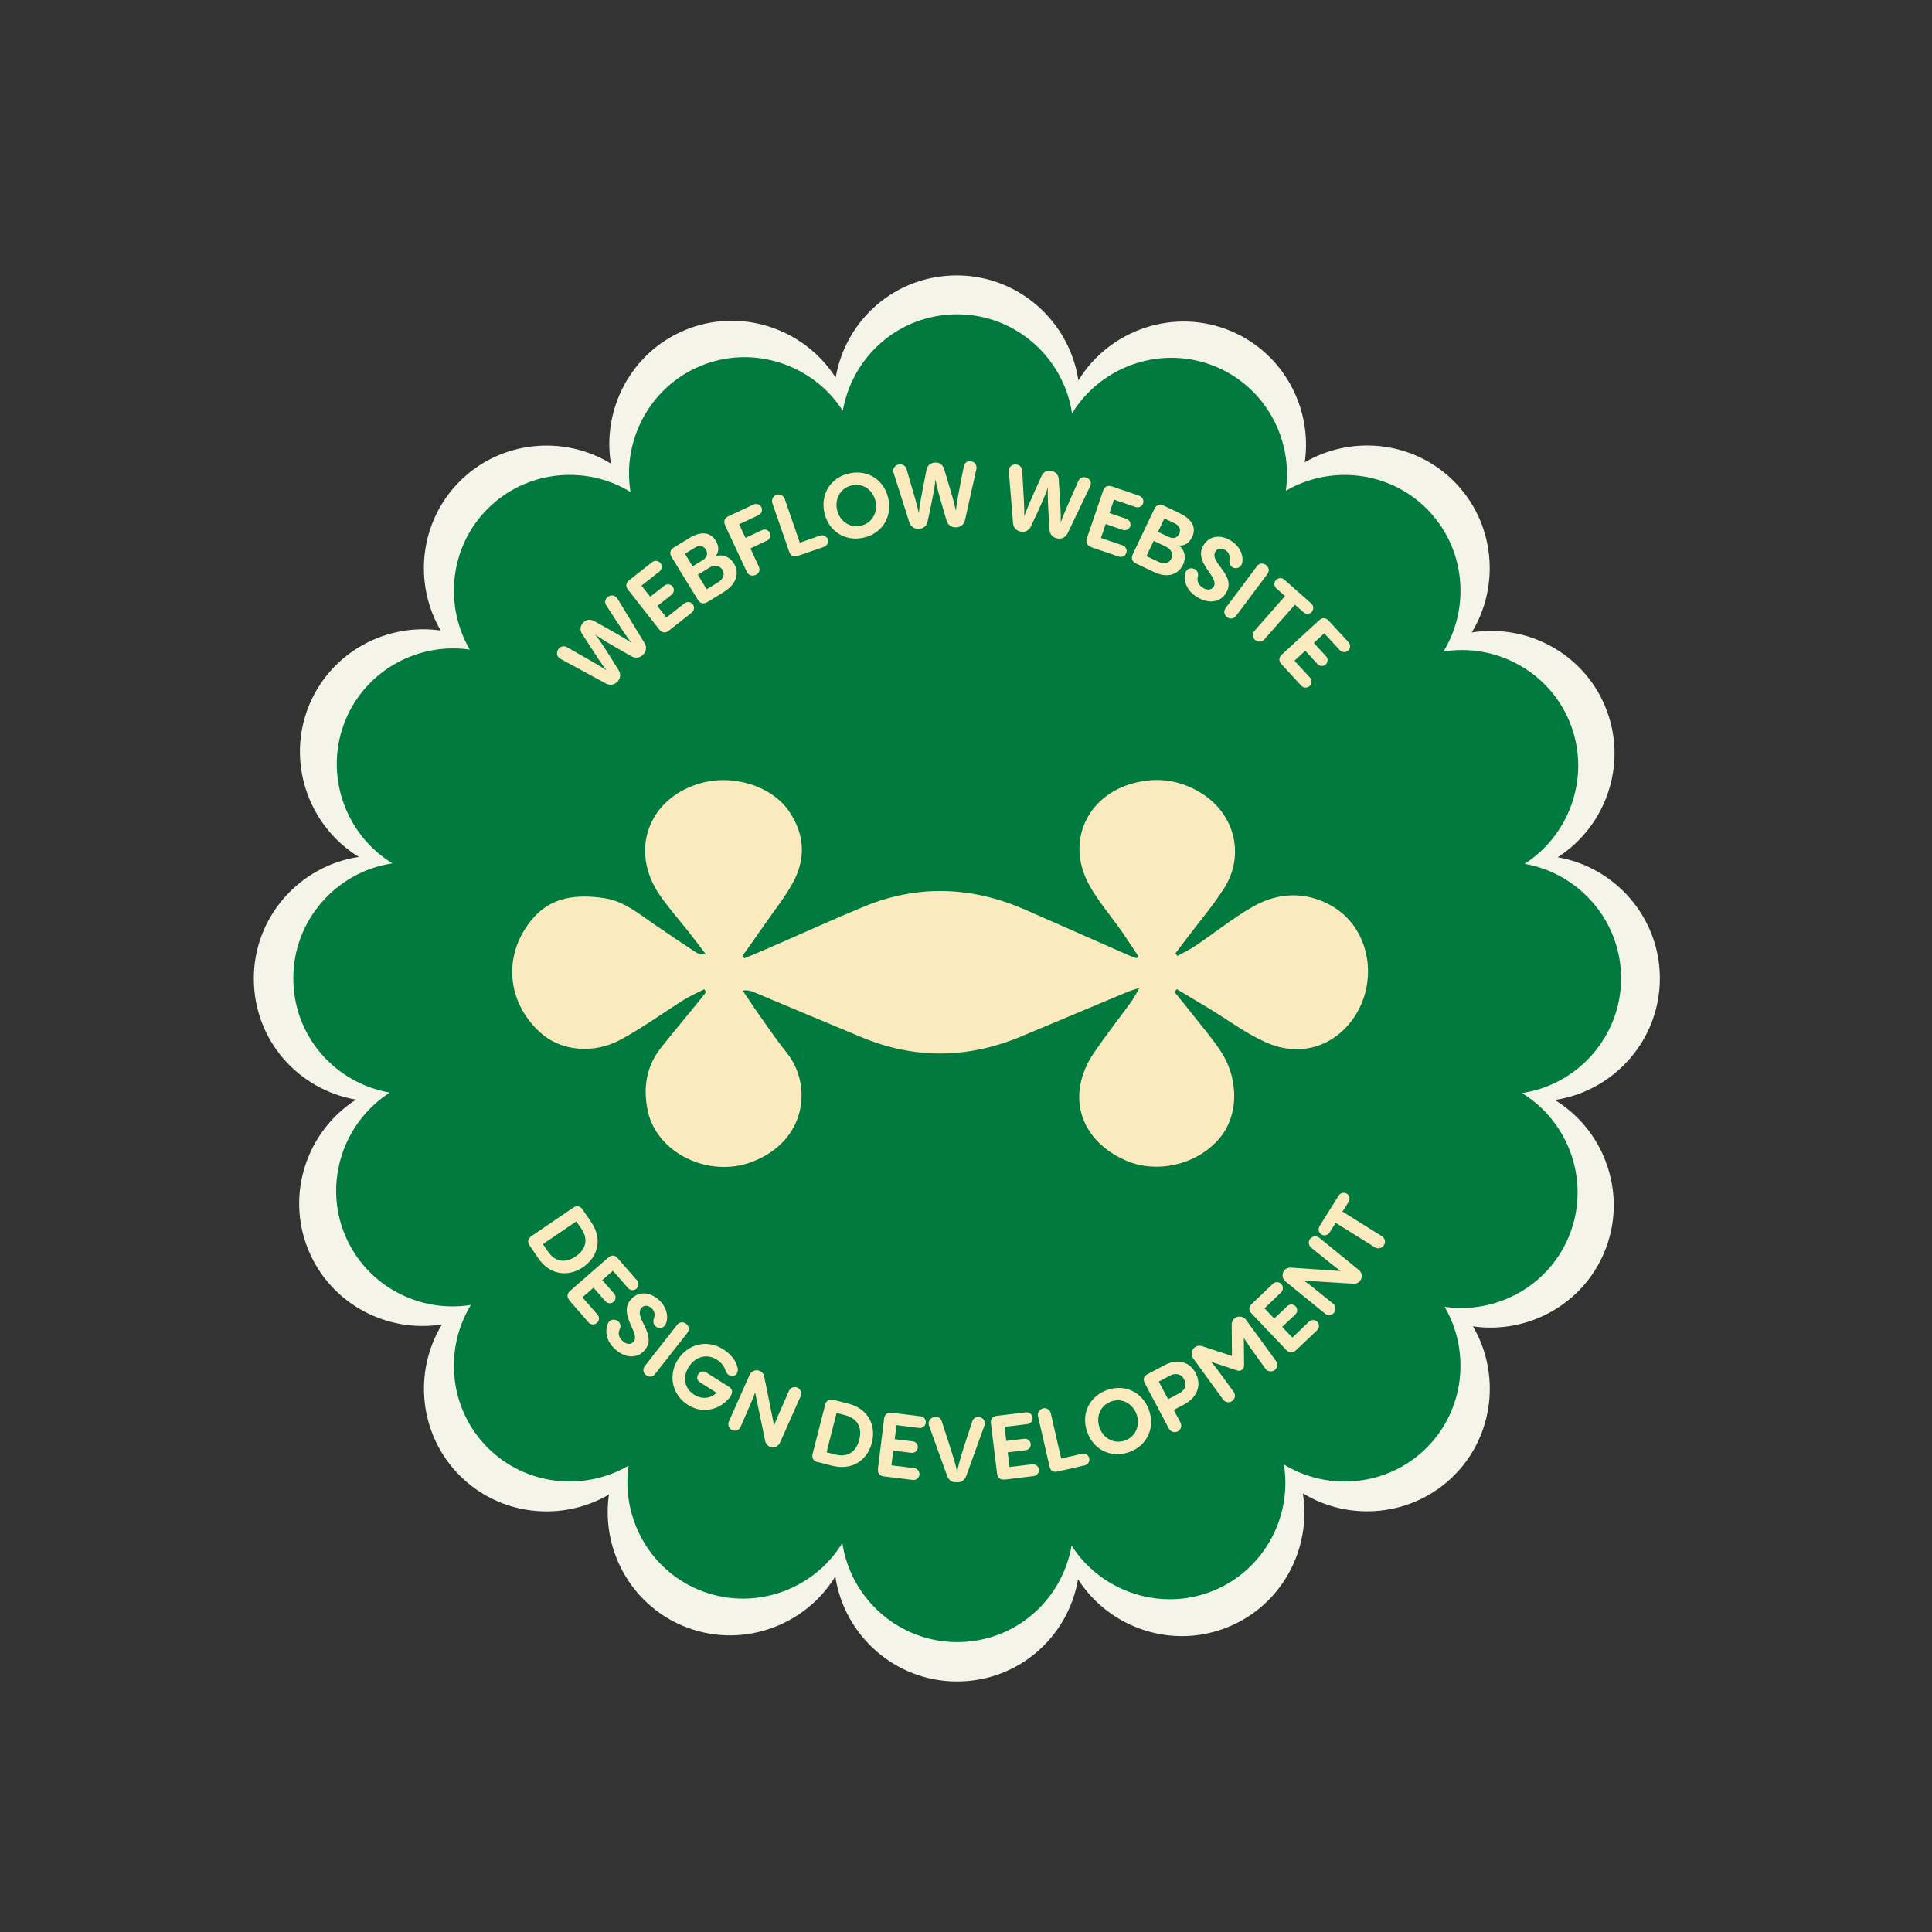
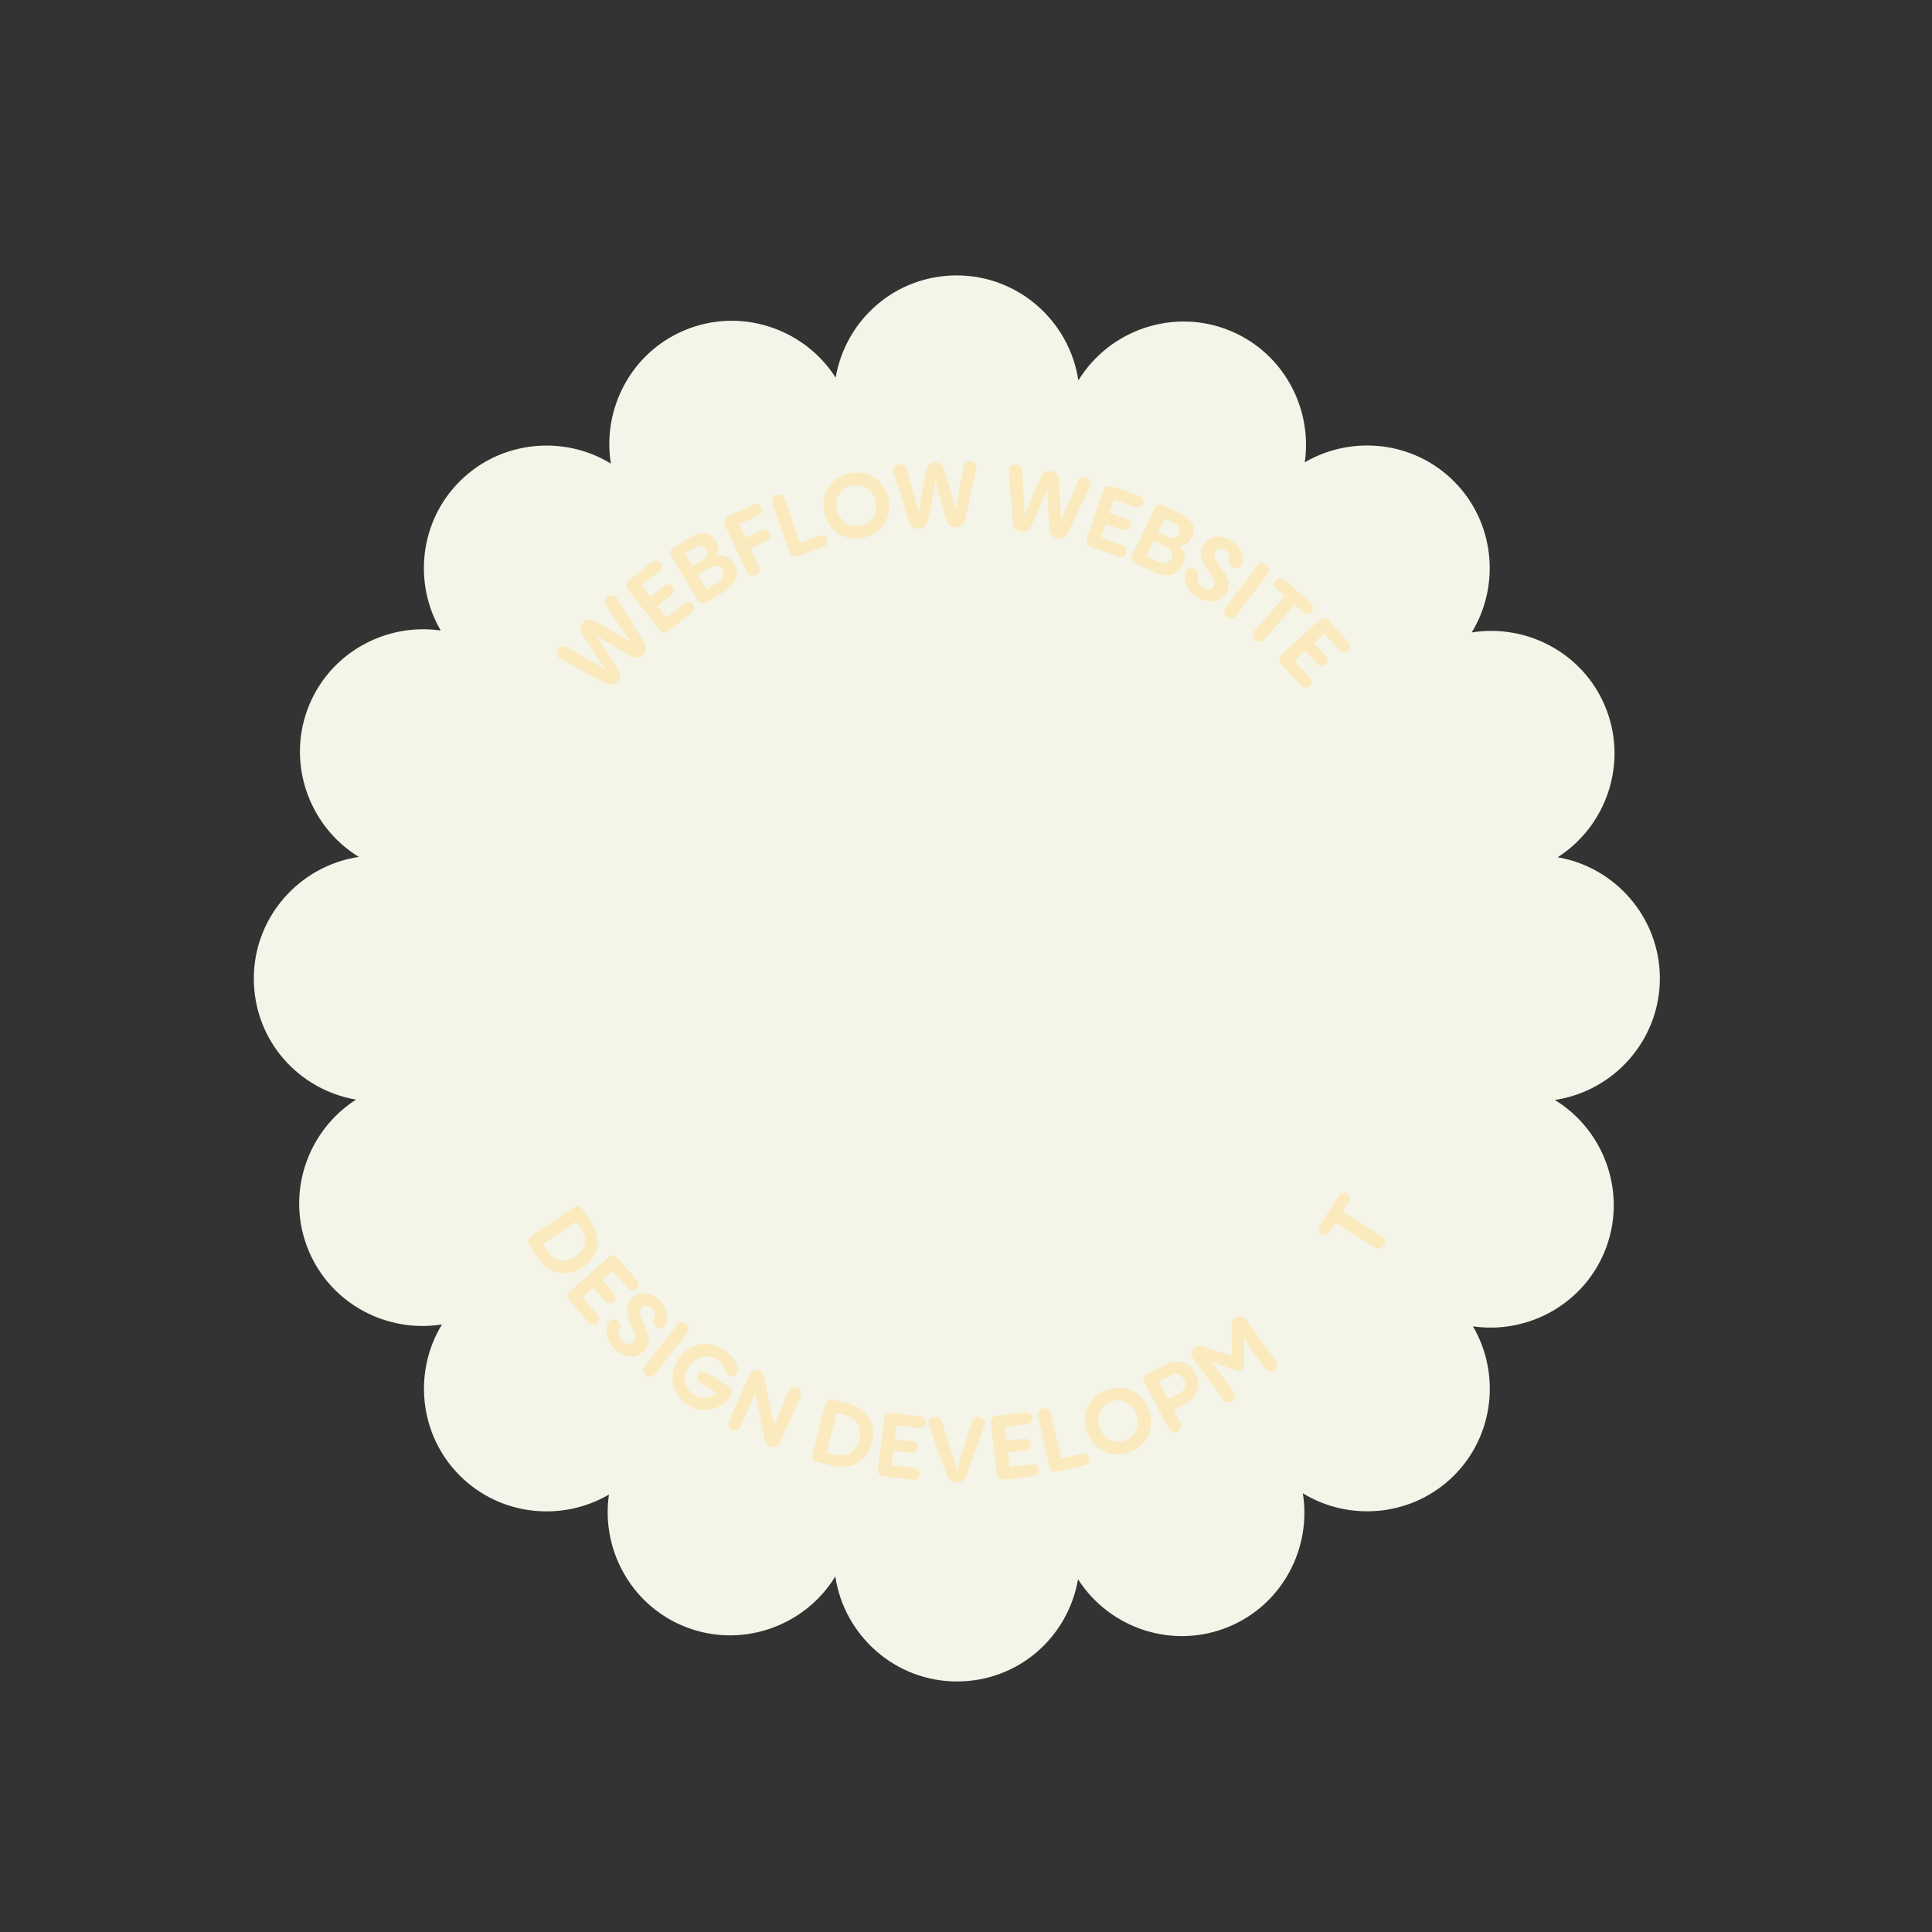
<svg xmlns="http://www.w3.org/2000/svg" width="330" height="330" viewBox="0 0 330 330" fill="none">
  <rect x="0" y="0" width="330" height="330" fill="#333333" stroke="none" />
  <path d="M283.518 167.115C283.518 156.77 275.944 148.13 266.064 146.425C274.51 141.02 278.152 130.133 274.142 120.601C270.326 111.496 260.736 106.518 251.379 108.029C256.319 99.95 255.312 89.179 248.338 82.205C241.46 75.328 230.902 74.262 222.863 78.97C224.199 69.748 219.259 60.372 210.309 56.575C200.642 52.468 189.522 56.265 184.195 64.983C182.684 54.87 173.947 47.044 163.427 47.044C152.908 47.044 144.442 54.618 142.737 64.498C137.332 56.052 126.445 52.41 116.913 56.42C107.808 60.236 102.83 69.826 104.341 79.183C96.262 74.243 85.491 75.25 78.517 82.224C71.64 89.102 70.574 99.66 75.282 107.699C66.06 106.363 56.684 111.303 52.887 120.253C48.78 129.92 52.577 141.04 61.295 146.367C51.182 147.878 43.355 156.615 43.355 167.135C43.355 177.654 50.93 186.12 60.81 187.825C52.364 193.23 48.722 204.117 52.732 213.648C56.548 222.753 66.138 227.732 75.495 226.221C70.555 234.3 71.562 245.071 78.536 252.045C85.413 258.922 95.972 259.988 104.011 255.28C102.675 264.502 107.615 273.878 116.565 277.675C126.232 281.782 137.352 277.985 142.679 269.267C144.19 279.38 152.927 287.206 163.447 287.206C173.966 287.206 182.432 279.632 184.137 269.752C189.542 278.198 200.429 281.84 209.96 277.83C219.065 274.014 224.044 264.424 222.533 255.067C230.612 260.007 241.383 259 248.357 252.026C255.234 245.148 256.3 234.59 251.592 226.551C260.814 227.887 270.19 222.947 273.987 213.997C278.094 204.33 274.297 193.21 265.579 187.883C275.692 186.372 283.518 177.635 283.518 167.115Z" fill="#F5F4E8" />
-   <path d="M276.893 167.096C276.893 157.332 269.745 149.176 260.407 147.549C268.369 142.454 271.818 132.147 268.04 123.158C264.437 114.576 255.39 109.849 246.556 111.283C251.225 103.65 250.275 93.479 243.689 86.893C237.199 80.403 227.222 79.395 219.628 83.832C220.887 75.114 216.218 66.261 207.772 62.677C198.628 58.802 188.147 62.386 183.11 70.62C181.696 61.069 173.424 53.688 163.505 53.688C153.586 53.688 145.585 60.837 143.958 70.174C138.863 62.212 128.557 58.764 119.568 62.541C110.986 66.145 106.259 75.192 107.693 84.026C100.06 79.357 89.889 80.306 83.302 86.893C76.813 93.383 75.805 103.359 80.242 110.954C71.524 109.694 62.67 114.363 59.087 122.81C55.212 131.954 58.796 142.434 67.029 147.471C57.479 148.885 50.098 157.157 50.098 167.076C50.098 176.995 57.246 184.996 66.584 186.623C58.622 191.718 55.173 202.024 58.951 211.013C62.554 219.595 71.601 224.322 80.435 222.889C75.766 230.522 76.716 240.692 83.302 247.279C89.792 253.769 99.769 254.776 107.363 250.34C106.104 259.058 110.773 267.911 119.219 271.495C128.363 275.369 138.844 271.785 143.881 263.552C145.295 273.103 153.567 280.484 163.486 280.484C173.405 280.484 181.406 273.335 183.033 263.998C188.128 271.96 198.434 275.408 207.423 271.63C216.005 268.027 220.732 258.98 219.298 250.146C226.931 254.815 237.102 253.866 243.689 247.279C250.178 240.789 251.186 230.812 246.75 223.218C255.467 224.477 264.321 219.809 267.904 211.362C271.779 202.218 268.195 191.738 259.962 186.701C269.512 185.286 276.893 177.014 276.893 167.096Z" fill="#007A3E" />
-   <path d="M194.443 163.357C193.513 161.962 192.622 160.567 191.673 159.192C189.755 156.441 187.488 153.864 185.919 150.92C182.083 143.713 185.687 135.887 193.591 133.775C197.601 132.709 201.417 133.194 205.02 135.364C210.89 138.909 212.75 146.038 209.031 151.811C207.19 154.678 204.962 157.313 202.889 160.044C202.192 160.974 201.495 161.904 200.778 162.834L201.107 163.28C202.134 162.718 203.219 162.214 204.187 161.555C207.461 159.347 210.58 156.828 213.99 154.872C218.368 152.373 223.134 152.218 227.531 154.775C234.099 158.572 235.629 167.851 230.98 174.206C227.57 178.855 221.933 180.56 216.276 178.061C212.808 176.53 209.689 174.167 206.415 172.191C204.614 171.106 202.812 170.041 201.01 168.956L200.604 169.421C201.863 170.99 203.141 172.54 204.381 174.128C205.737 175.852 207.151 177.518 208.372 179.339C211.704 184.28 211.607 190.595 208.217 194.528C204.362 199.003 197.484 200.553 192.176 198.17C184.272 194.625 182.025 186.875 186.907 179.746C188.902 176.821 191.092 174.031 193.184 171.164C193.629 170.564 193.959 169.866 194.637 168.723C193.571 169.091 192.99 169.246 192.448 169.479C186.461 171.978 180.456 174.496 174.47 177.015C165.403 180.812 156.337 180.967 147.232 177.189C141.071 174.632 134.911 172.036 128.75 169.459C128.227 169.246 127.685 169.072 126.871 169.208C127.879 170.699 128.847 172.21 129.893 173.663C131.366 175.736 132.799 177.848 134.388 179.824C138.747 185.209 137.914 194.934 128.324 198.499C121.04 201.211 112.225 196.969 110.656 189.801C109.823 185.965 110.327 182.245 112.845 179.03C114.957 176.337 117.185 173.721 119.335 171.067C119.781 170.525 120.188 169.982 120.614 169.44C120.517 169.285 120.401 169.13 120.304 168.975C119.141 169.556 117.921 170.079 116.836 170.757C113.233 173.005 109.784 175.542 106.046 177.557C101.357 180.114 95.817 179.494 92.407 176.472C86.46 171.203 85.82 162.989 90.954 156.945C94.189 153.128 98.568 152.741 103.14 153.399C106.627 153.903 109.223 156.17 111.993 158.049C114.24 159.579 116.487 161.11 118.754 162.601C119.219 162.911 119.761 163.086 120.556 162.989C119.606 161.749 118.677 160.509 117.708 159.269C116.022 157.138 114.201 155.085 112.671 152.857C107.498 145.321 110.714 136.429 119.471 133.833C125.166 132.148 131.908 134.221 134.872 138.715C137.332 142.396 137.662 146.406 135.666 150.319C134.33 152.935 132.45 155.259 130.765 157.681C129.467 159.56 128.13 161.42 126.813 163.299C126.91 163.435 127.026 163.551 127.123 163.686C128.382 163.163 129.641 162.66 130.881 162.117C136.461 159.696 142.001 157.158 147.619 154.833C156.86 151.036 166.081 151.423 175.187 155.414C180.979 157.952 186.752 160.509 192.544 163.066C193.068 163.299 193.61 163.473 194.133 163.667C194.249 163.57 194.346 163.454 194.462 163.357H194.443Z" fill="#FAEABD" />
  <path d="M105.23 101.945C105.23 101.945 105.385 102.1 105.443 102.216L110.074 109.81C110.519 110.527 110.383 111.263 109.86 111.806C109.337 112.367 108.582 112.503 107.846 112.096C103.971 109.888 102.538 109.055 101.627 108.357C102.402 109.268 103.409 110.818 105.657 114.46C106.102 115.176 105.986 115.893 105.463 116.436C104.94 116.978 104.223 117.133 103.487 116.746L95.738 112.542C95.641 112.484 95.544 112.425 95.466 112.348C94.982 111.902 95.079 111.166 95.486 110.74C95.796 110.411 96.338 110.256 96.861 110.546C101.162 112.987 102.596 113.82 103.584 114.498C102.809 113.51 102.131 112.464 99.419 108.26C98.973 107.582 99.128 106.865 99.593 106.362C100.116 105.819 100.794 105.684 101.511 106.091C105.172 108.125 106.858 109.113 107.846 109.791C107.071 108.803 106.083 107.33 103.545 103.378C103.235 102.894 103.371 102.41 103.681 102.08C104.049 101.693 104.727 101.519 105.192 101.964L105.23 101.945Z" fill="#FAEABD" />
  <path d="M114.257 107.719C113.656 108.184 113.075 108.106 112.61 107.525L107.282 100.745C106.818 100.144 106.895 99.563 107.476 99.098L111.389 96.018C111.835 95.669 112.474 95.747 112.823 96.192C113.172 96.618 113.075 97.258 112.649 97.606L109.568 100.028L111.06 101.927L113.501 100.009C113.927 99.679 114.547 99.757 114.896 100.183C115.225 100.609 115.148 101.229 114.722 101.578L112.281 103.496L113.83 105.472L116.911 103.05C117.356 102.702 117.996 102.779 118.325 103.205C118.674 103.651 118.596 104.29 118.151 104.639L114.237 107.719H114.257Z" fill="#FAEABD" />
  <path d="M120.807 102.836C120.168 103.224 119.586 103.088 119.199 102.449L114.705 95.126C114.317 94.487 114.453 93.906 115.092 93.518L117.688 91.93C119.683 90.709 121.311 90.825 122.24 92.337C122.957 93.499 122.725 94.429 122.202 95.029C123.345 94.584 124.623 95.068 125.34 96.211C126.328 97.819 125.883 99.718 123.635 101.112L120.807 102.856V102.836ZM116.991 94.584L118.308 96.734L120.013 95.688C120.729 95.242 121.001 94.603 120.555 93.867C120.129 93.15 119.412 93.092 118.695 93.538L116.991 94.584ZM119.199 98.187L120.71 100.647L122.647 99.466C123.558 98.904 123.848 98.071 123.403 97.335C122.919 96.56 122.047 96.424 121.156 96.967L119.199 98.168V98.187Z" fill="#FAEABD" />
  <path d="M123.867 89.72C123.538 89.042 123.751 88.48 124.429 88.17L128.71 86.175C129.214 85.942 129.814 86.156 130.066 86.659C130.299 87.182 130.066 87.763 129.563 87.996L126.25 89.546L127.335 91.871L130.183 90.534C130.667 90.301 131.267 90.534 131.5 91.018C131.732 91.502 131.5 92.103 131.016 92.335L128.168 93.672L129.601 96.733C129.911 97.411 129.601 97.973 129.059 98.205C128.555 98.438 127.877 98.341 127.567 97.682L123.848 89.74L123.867 89.72Z" fill="#FAEABD" />
  <path d="M136.226 94.953C135.548 95.186 135.044 94.953 134.811 94.275L131.925 85.945C131.731 85.364 132.041 84.724 132.622 84.511C133.203 84.317 133.843 84.627 134.036 85.209L136.613 92.686L140.081 91.485C140.604 91.311 141.185 91.582 141.379 92.105C141.572 92.648 141.282 93.21 140.739 93.403L136.206 94.972L136.226 94.953Z" fill="#FAEABD" />
  <path d="M140.797 87.513C140.119 84.336 141.94 81.508 145.098 80.849C148.275 80.171 151.065 82.011 151.743 85.188C152.421 88.365 150.6 91.194 147.442 91.853C144.284 92.531 141.475 90.69 140.797 87.513ZM149.554 85.653C149.147 83.755 147.481 82.476 145.524 82.902C143.587 83.309 142.56 85.15 142.967 87.048C143.374 88.947 145.059 90.206 146.997 89.799C148.934 89.392 149.961 87.552 149.554 85.653Z" fill="#FAEABD" />
  <path d="M166.815 79.763C166.815 79.86 166.815 79.976 166.776 80.112L164.839 88.791C164.665 89.624 164.064 90.05 163.308 90.069C162.534 90.108 161.894 89.682 161.662 88.868C160.403 84.606 159.957 82.979 159.783 81.855C159.705 83.037 159.356 84.858 158.446 89.043C158.272 89.876 157.69 90.302 156.935 90.321C156.179 90.36 155.559 89.973 155.308 89.178L152.634 80.771C152.595 80.654 152.576 80.558 152.576 80.441C152.537 79.783 153.138 79.318 153.719 79.298C154.165 79.298 154.668 79.531 154.843 80.112C156.237 84.858 156.702 86.466 156.935 87.629C157.07 86.369 157.284 85.149 158.252 80.248C158.407 79.453 159.008 79.046 159.705 79.008C160.461 78.969 161.042 79.356 161.274 80.151C162.495 84.161 163.037 86.04 163.27 87.222C163.405 85.962 163.715 84.238 164.626 79.628C164.742 79.066 165.168 78.795 165.614 78.775C166.156 78.756 166.757 79.105 166.776 79.744L166.815 79.763Z" fill="#FAEABD" />
  <path d="M186.303 82.728C186.303 82.825 186.245 82.941 186.207 83.057L182.371 91.058C182.003 91.814 181.325 92.104 180.589 91.969C179.833 91.833 179.31 91.271 179.252 90.438C178.981 86.002 178.903 84.336 179 83.193C178.671 84.336 177.915 86.021 176.094 89.896C175.726 90.651 175.067 90.942 174.351 90.806C173.614 90.671 173.091 90.148 173.033 89.314L172.316 80.539C172.316 80.422 172.316 80.326 172.316 80.209C172.433 79.551 173.111 79.241 173.692 79.357C174.137 79.434 174.564 79.802 174.602 80.403C174.893 85.324 174.99 86.99 174.951 88.191C175.358 86.99 175.842 85.866 177.896 81.314C178.225 80.578 178.903 80.306 179.581 80.442C180.317 80.578 180.802 81.081 180.84 81.895C181.112 86.06 181.228 88.017 181.189 89.218C181.596 88.017 182.293 86.409 184.211 82.127C184.444 81.604 184.928 81.449 185.374 81.527C185.897 81.624 186.42 82.088 186.303 82.728Z" fill="#FAEABD" />
  <path d="M186.383 93.441C185.666 93.189 185.414 92.666 185.646 91.949L188.417 83.813C188.669 83.096 189.192 82.844 189.908 83.077L194.616 84.685C195.139 84.859 195.43 85.44 195.255 85.983C195.081 86.506 194.5 86.777 193.977 86.603L190.277 85.343L189.502 87.629L192.427 88.637C192.931 88.811 193.221 89.373 193.047 89.896C192.872 90.4 192.311 90.69 191.788 90.516L188.862 89.508L188.049 91.891L191.749 93.15C192.272 93.325 192.562 93.906 192.388 94.429C192.214 94.971 191.613 95.243 191.09 95.068L186.383 93.46V93.441Z" fill="#FAEABD" />
  <path d="M194.037 96.249C193.359 95.919 193.166 95.377 193.476 94.68L197.176 86.911C197.505 86.233 198.067 86.04 198.745 86.349L201.496 87.667C203.608 88.674 204.402 90.108 203.627 91.716C203.046 92.936 202.135 93.266 201.36 93.169C202.348 93.885 202.658 95.222 202.077 96.443C201.263 98.147 199.423 98.825 197.04 97.682L194.037 96.249ZM197.06 92.374L195.82 94.99L197.873 95.958C198.842 96.423 199.694 96.21 200.062 95.435C200.45 94.622 200.082 93.808 199.132 93.362L197.06 92.374ZM198.881 88.558L197.796 90.844L199.597 91.696C200.372 92.064 201.05 91.929 201.418 91.173C201.767 90.418 201.438 89.778 200.682 89.41L198.881 88.558Z" fill="#FAEABD" />
  <path d="M202.403 98.148C202.423 97.915 202.5 97.702 202.597 97.547C202.926 97.005 203.662 96.947 204.147 97.256C204.495 97.469 204.728 97.896 204.612 98.457C204.379 99.271 204.747 99.949 205.425 100.375C206.22 100.879 206.956 100.763 207.305 100.201C208.351 98.535 203.701 96.094 205.6 93.072C206.568 91.522 208.467 91.231 210.269 92.355C211.683 93.246 212.38 94.641 212.206 95.978C212.186 96.191 212.109 96.385 212.012 96.54C211.663 97.082 210.966 97.179 210.501 96.888C210.152 96.656 209.92 96.249 209.997 95.629C210.152 94.951 209.862 94.312 209.3 93.963C208.661 93.556 207.963 93.614 207.614 94.195C206.433 96.055 211.334 98.244 209.397 101.325C208.331 103.01 206.278 103.126 204.437 101.964C202.849 100.976 202.209 99.542 202.423 98.148H202.403Z" fill="#FAEABD" />
  <path d="M214.669 96.716C215.115 96.115 215.793 96.173 216.238 96.503C216.703 96.851 216.916 97.471 216.471 98.052L211.143 105.182C210.698 105.782 210.039 105.743 209.593 105.414C209.148 105.085 208.915 104.445 209.361 103.845L214.688 96.716H214.669Z" fill="#FAEABD" />
  <path d="M214.28 107.738L219.492 101.81L218.019 100.512C217.593 100.144 217.554 99.505 217.923 99.098C218.291 98.672 218.949 98.633 219.356 99.001L223.967 103.069C224.393 103.437 224.432 104.077 224.064 104.503C223.696 104.929 223.056 104.949 222.649 104.58L221.177 103.282L215.966 109.21C215.559 109.675 214.842 109.734 214.377 109.307C213.912 108.901 213.874 108.203 214.28 107.738Z" fill="#FAEABD" />
  <path d="M218.889 113.453C218.385 112.892 218.405 112.31 218.966 111.787L225.301 105.956C225.863 105.452 226.444 105.472 226.967 106.034L230.338 109.695C230.706 110.102 230.706 110.741 230.28 111.129C229.873 111.497 229.234 111.458 228.847 111.051L226.192 108.165L224.41 109.811L226.502 112.097C226.871 112.504 226.832 113.124 226.444 113.492C226.037 113.86 225.418 113.841 225.049 113.434L222.957 111.148L221.097 112.853L223.752 115.739C224.12 116.146 224.12 116.785 223.693 117.173C223.267 117.56 222.628 117.522 222.26 117.115L218.889 113.453Z" fill="#FAEABD" />
  <path d="M90.468 212.76C90.042 212.14 90.158 211.559 90.778 211.133L97.888 206.29C98.508 205.863 99.089 205.98 99.515 206.6L100.988 208.75C102.964 211.637 102.131 214.697 99.593 216.441C97.055 218.165 93.897 217.816 91.941 214.911L90.468 212.76ZM98.45 208.614L92.735 212.508L93.607 213.787C94.711 215.414 96.435 215.899 98.334 214.601C100.232 213.303 100.426 211.52 99.322 209.912L98.45 208.634V208.614Z" fill="#FAEABD" />
  <path d="M97.288 222.117C96.785 221.556 96.823 220.955 97.404 220.471L103.875 214.814C104.437 214.31 105.037 214.349 105.522 214.93L108.796 218.688C109.164 219.115 109.125 219.754 108.699 220.122C108.292 220.49 107.633 220.432 107.265 220.006L104.689 217.061L102.868 218.65L104.902 220.974C105.25 221.381 105.212 222.021 104.805 222.369C104.398 222.718 103.759 222.679 103.41 222.272L101.376 219.948L99.477 221.594L102.054 224.539C102.422 224.965 102.383 225.604 101.957 225.973C101.531 226.341 100.892 226.302 100.524 225.876L97.249 222.117H97.288Z" fill="#FAEABD" />
  <path d="M103.738 226.301C103.816 226.068 103.912 225.894 104.048 225.739C104.474 225.274 105.191 225.332 105.637 225.739C105.947 226.03 106.101 226.475 105.869 226.998C105.482 227.754 105.733 228.49 106.315 229.032C107.012 229.672 107.729 229.691 108.194 229.207C109.53 227.773 105.404 224.499 107.826 221.884C109.066 220.547 110.983 220.605 112.553 222.039C113.773 223.162 114.219 224.673 113.792 225.952C113.715 226.165 113.618 226.34 113.502 226.475C113.056 226.959 112.359 226.921 111.952 226.533C111.642 226.243 111.506 225.797 111.681 225.216C111.952 224.577 111.778 223.899 111.293 223.453C110.732 222.949 110.054 222.872 109.589 223.375C108.097 225.003 112.494 228.044 110.034 230.718C108.678 232.171 106.644 231.919 105.036 230.427C103.661 229.168 103.292 227.637 103.757 226.301H103.738Z" fill="#FAEABD" />
  <path d="M115.634 226.299C116.099 225.718 116.758 225.776 117.203 226.125C117.649 226.473 117.843 227.093 117.397 227.675L111.895 234.687C111.43 235.269 110.791 235.23 110.345 234.881C109.9 234.532 109.687 233.893 110.152 233.312L115.654 226.299H115.634Z" fill="#FAEABD" />
  <path d="M115.79 232.229C117.436 229.633 120.71 228.684 123.519 230.466C124.895 231.338 125.67 232.422 125.921 233.41C126.115 233.895 126.038 234.302 125.863 234.592C125.592 235.038 124.992 235.193 124.507 234.883C124.275 234.728 124.081 234.495 123.926 234.147C123.771 233.507 123.287 232.771 122.454 232.248C120.73 231.163 118.773 231.706 117.649 233.469C116.564 235.173 116.855 237.13 118.579 238.234C119.916 239.067 121.349 238.893 122.396 237.905L119.548 236.103C119.005 235.755 118.986 235.173 119.257 234.747C119.528 234.321 120.052 234.069 120.613 234.418L124.488 236.859C125.127 237.266 125.205 237.827 124.778 238.486C124.701 238.583 124.623 238.699 124.546 238.815C123.209 240.462 120.342 241.76 117.514 239.978C114.724 238.215 114.123 234.844 115.79 232.209V232.229Z" fill="#FAEABD" />
  <path d="M136.771 238.447L133.226 246.428C132.935 247.087 132.141 247.416 131.463 247.106C131.076 246.932 130.804 246.564 130.708 246.177L128.983 237.846C128.712 238.641 128.131 240.016 126.504 243.716C126.271 244.259 125.613 244.53 125.051 244.278C124.508 244.026 124.256 243.367 124.489 242.825L128.034 234.844C128.325 234.185 129.119 233.875 129.778 234.165C130.184 234.34 130.456 234.727 130.533 235.115L132.219 243.484C132.509 242.709 133.11 241.314 134.756 237.575C134.989 237.033 135.648 236.761 136.209 237.013C136.752 237.265 136.984 237.924 136.752 238.447H136.771Z" fill="#FAEABD" />
  <path d="M139.659 249.741C138.923 249.548 138.633 249.044 138.807 248.308L140.938 239.958C141.132 239.222 141.635 238.931 142.372 239.106L144.89 239.745C148.28 240.617 149.694 243.465 148.92 246.429C148.164 249.412 145.549 251.214 142.158 250.361L139.64 249.722L139.659 249.741ZM142.895 241.353L141.19 248.056L142.682 248.443C144.58 248.928 146.188 248.172 146.769 245.925C147.35 243.678 146.285 242.244 144.406 241.74L142.914 241.353H142.895Z" fill="#FAEABD" />
  <path d="M150.987 252.183C150.231 252.086 149.882 251.621 149.96 250.885L151.006 242.341C151.103 241.586 151.568 241.237 152.304 241.315L157.244 241.915C157.806 241.973 158.193 242.477 158.135 243.039C158.058 243.581 157.554 243.969 157.011 243.91L153.118 243.426L152.827 245.828L155.907 246.196C156.45 246.255 156.837 246.758 156.76 247.301C156.701 247.843 156.198 248.231 155.655 248.153L152.575 247.785L152.265 250.284L156.159 250.768C156.701 250.827 157.108 251.33 157.05 251.892C156.973 252.454 156.469 252.841 155.927 252.783L150.987 252.183Z" fill="#FAEABD" />
  <path d="M167.064 242.031C167.625 242.031 168.226 242.457 168.226 243.096C168.226 243.213 168.187 243.348 168.149 243.503L165.068 252.027C164.836 252.666 164.351 253.17 163.751 253.17H163.15C162.472 253.17 161.988 252.686 161.756 252.027L158.695 243.542C158.656 243.406 158.617 243.271 158.617 243.116C158.617 242.457 159.237 242.011 159.838 242.011C160.264 242.011 160.709 242.244 160.864 242.786C162.879 248.966 163.383 250.555 163.499 251.562C163.577 250.535 164.003 249.005 166.076 242.767C166.25 242.263 166.637 242.031 167.064 242.031Z" fill="#FAEABD" />
  <path d="M171.602 252.705C170.846 252.802 170.381 252.434 170.304 251.679L169.257 243.135C169.161 242.38 169.529 241.915 170.284 241.837L175.224 241.237C175.786 241.179 176.29 241.566 176.367 242.128C176.445 242.69 176.038 243.174 175.476 243.251L171.582 243.716L171.873 246.119L174.953 245.751C175.495 245.692 175.98 246.08 176.057 246.603C176.115 247.145 175.728 247.63 175.205 247.707L172.125 248.075L172.435 250.574L176.328 250.109C176.871 250.051 177.394 250.439 177.452 250.981C177.53 251.543 177.123 252.047 176.561 252.124L171.621 252.725L171.602 252.705Z" fill="#FAEABD" />
  <path d="M180.609 251.351C179.912 251.506 179.447 251.215 179.273 250.518L177.297 241.916C177.161 241.315 177.548 240.715 178.149 240.56C178.75 240.405 179.35 240.812 179.486 241.412L181.249 249.123L184.833 248.309C185.375 248.193 185.917 248.522 186.053 249.065C186.189 249.626 185.821 250.149 185.298 250.285L180.629 251.351H180.609Z" fill="#FAEABD" />
  <path d="M185.723 244.646C184.6 241.586 186.014 238.544 189.056 237.44C192.097 236.336 195.119 237.75 196.243 240.811C197.347 243.871 195.952 246.913 192.911 248.017C189.869 249.121 186.828 247.707 185.723 244.646ZM194.131 241.566C193.473 239.745 191.632 238.718 189.772 239.396C187.913 240.074 187.157 242.031 187.816 243.871C188.474 245.712 190.334 246.719 192.175 246.041C194.034 245.363 194.79 243.407 194.131 241.566Z" fill="#FAEABD" />
  <path d="M195.527 236.22C195.198 235.6 195.372 235.057 195.992 234.728L198.917 233.178C200.971 232.093 203.121 232.442 204.225 234.534C205.31 236.588 204.477 238.699 202.307 239.862L200.486 240.83L201.629 242.981C201.92 243.523 201.726 244.201 201.184 244.492C200.641 244.782 199.944 244.569 199.653 244.027L195.527 236.239V236.22ZM197.929 235.987L199.518 238.99L201.455 237.963C202.385 237.479 202.772 236.588 202.269 235.619C201.765 234.651 200.777 234.476 199.866 234.961L197.929 235.987Z" fill="#FAEABD" />
  <path d="M212.826 225.429L217.94 232.461C218.308 232.965 218.212 233.662 217.708 234.03C217.204 234.398 216.487 234.282 216.139 233.778C213.833 230.601 212.865 229.245 212.458 228.509L212.497 233.159C212.497 233.546 212.361 233.837 212.129 233.992C211.915 234.147 211.606 234.185 211.237 234.069L206.859 232.597C207.44 233.217 208.409 234.553 210.714 237.73C211.082 238.234 210.986 238.932 210.482 239.3C209.978 239.668 209.281 239.552 208.913 239.048L203.798 232.016C203.353 231.415 203.488 230.563 204.089 230.117C204.438 229.865 204.864 229.788 205.29 229.923L210.424 231.609L210.385 226.204C210.385 225.758 210.598 225.371 210.947 225.138C211.567 224.693 212.4 224.848 212.845 225.429H212.826Z" fill="#FAEABD" />
-   <path d="M221.369 230.62C220.827 231.143 220.226 231.123 219.703 230.581L213.775 224.362C213.252 223.82 213.271 223.219 213.814 222.716L217.417 219.287C217.824 218.899 218.463 218.899 218.851 219.325C219.238 219.732 219.199 220.372 218.812 220.759L215.983 223.471L217.65 225.215L219.897 223.084C220.284 222.716 220.924 222.735 221.292 223.122C221.66 223.51 221.66 224.149 221.253 224.517L219.006 226.648L220.749 228.469L223.578 225.757C223.984 225.37 224.624 225.37 225.011 225.777C225.399 226.183 225.379 226.823 224.972 227.21L221.369 230.639V230.62Z" fill="#FAEABD" />
-   <path d="M225.344 211.422L232.105 216.923C232.667 217.388 232.783 218.221 232.299 218.803C232.028 219.132 231.602 219.306 231.195 219.268L222.71 218.745C223.407 219.209 224.589 220.139 227.708 222.677C228.153 223.045 228.25 223.743 227.863 224.227C227.475 224.692 226.778 224.75 226.332 224.382L219.552 218.861C218.99 218.396 218.912 217.563 219.358 217.001C219.649 216.652 220.075 216.497 220.462 216.517L228.986 217.098C228.308 216.614 227.126 215.684 223.949 213.107C223.504 212.739 223.407 212.042 223.794 211.577C224.182 211.112 224.879 211.054 225.325 211.422H225.344Z" fill="#FAEABD" />
  <path d="M234.871 213.069L228.149 208.865L227.103 210.531C226.812 210.996 226.173 211.151 225.708 210.861C225.223 210.551 225.088 209.931 225.378 209.446L228.652 204.216C228.943 203.751 229.563 203.596 230.047 203.886C230.512 204.177 230.648 204.816 230.357 205.281L229.311 206.947L236.033 211.151C236.556 211.481 236.731 212.159 236.382 212.701C236.053 213.224 235.355 213.379 234.832 213.05L234.871 213.069Z" fill="#FAEABD" />
</svg>